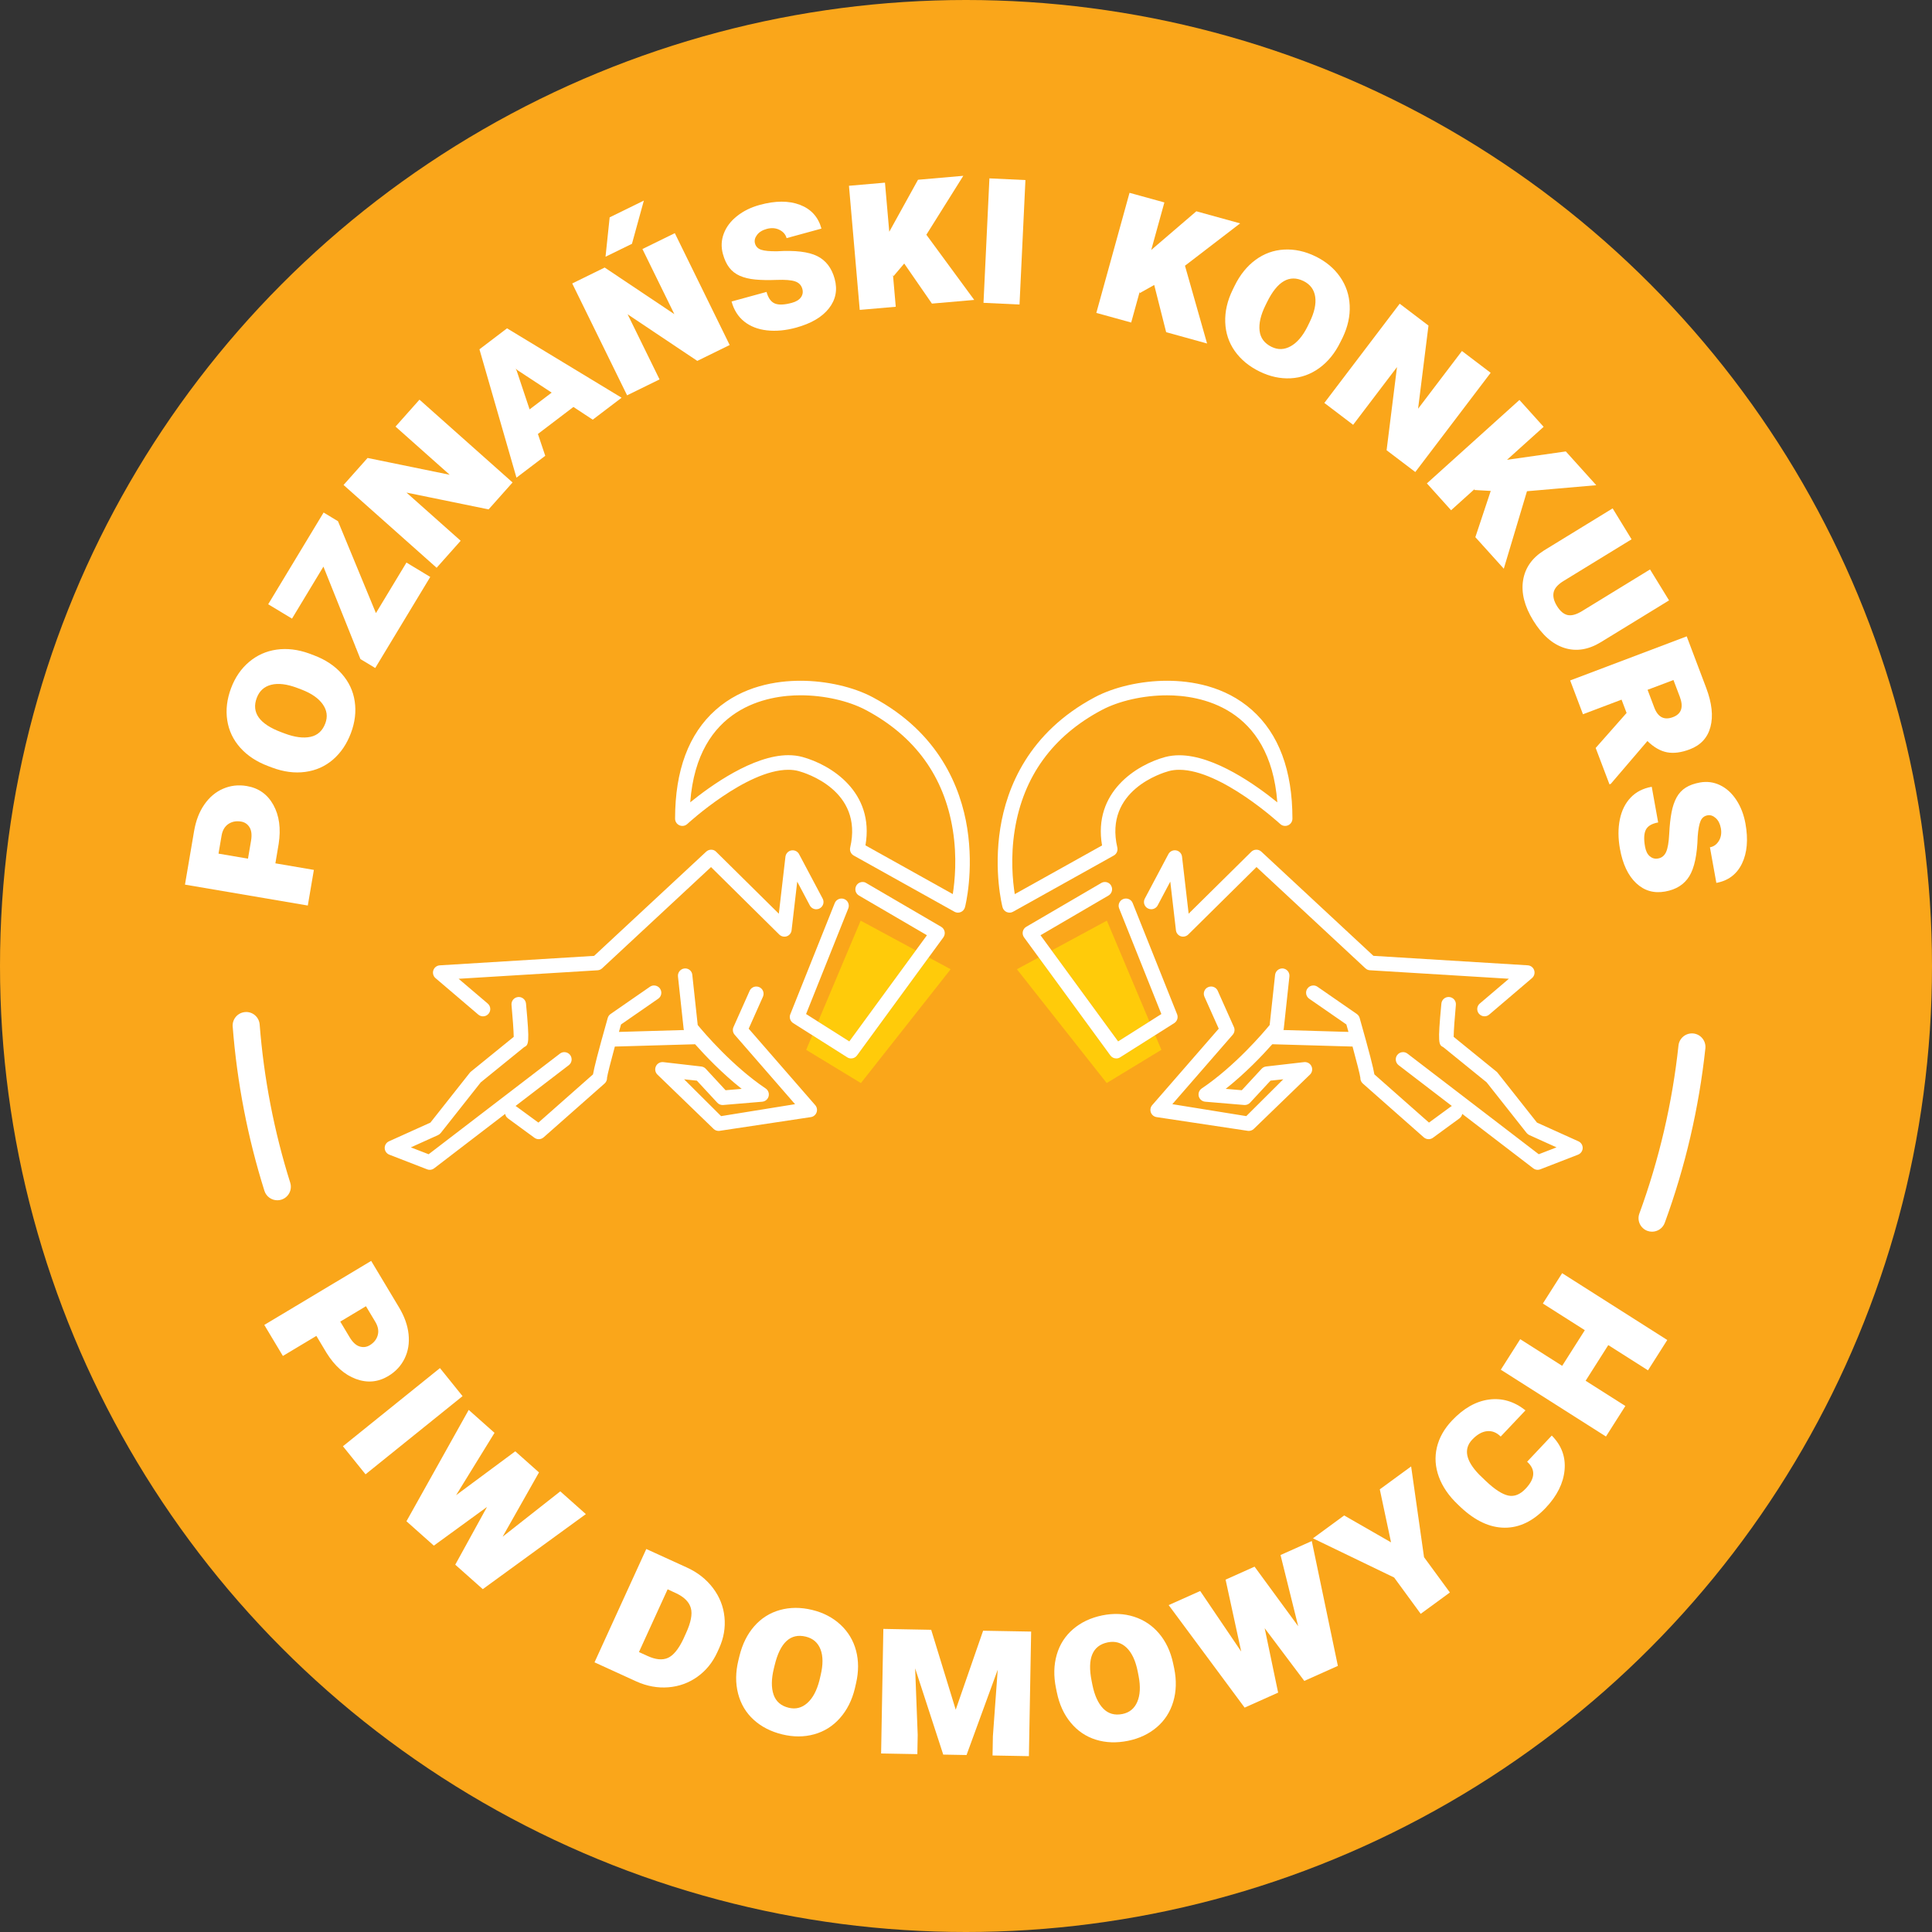
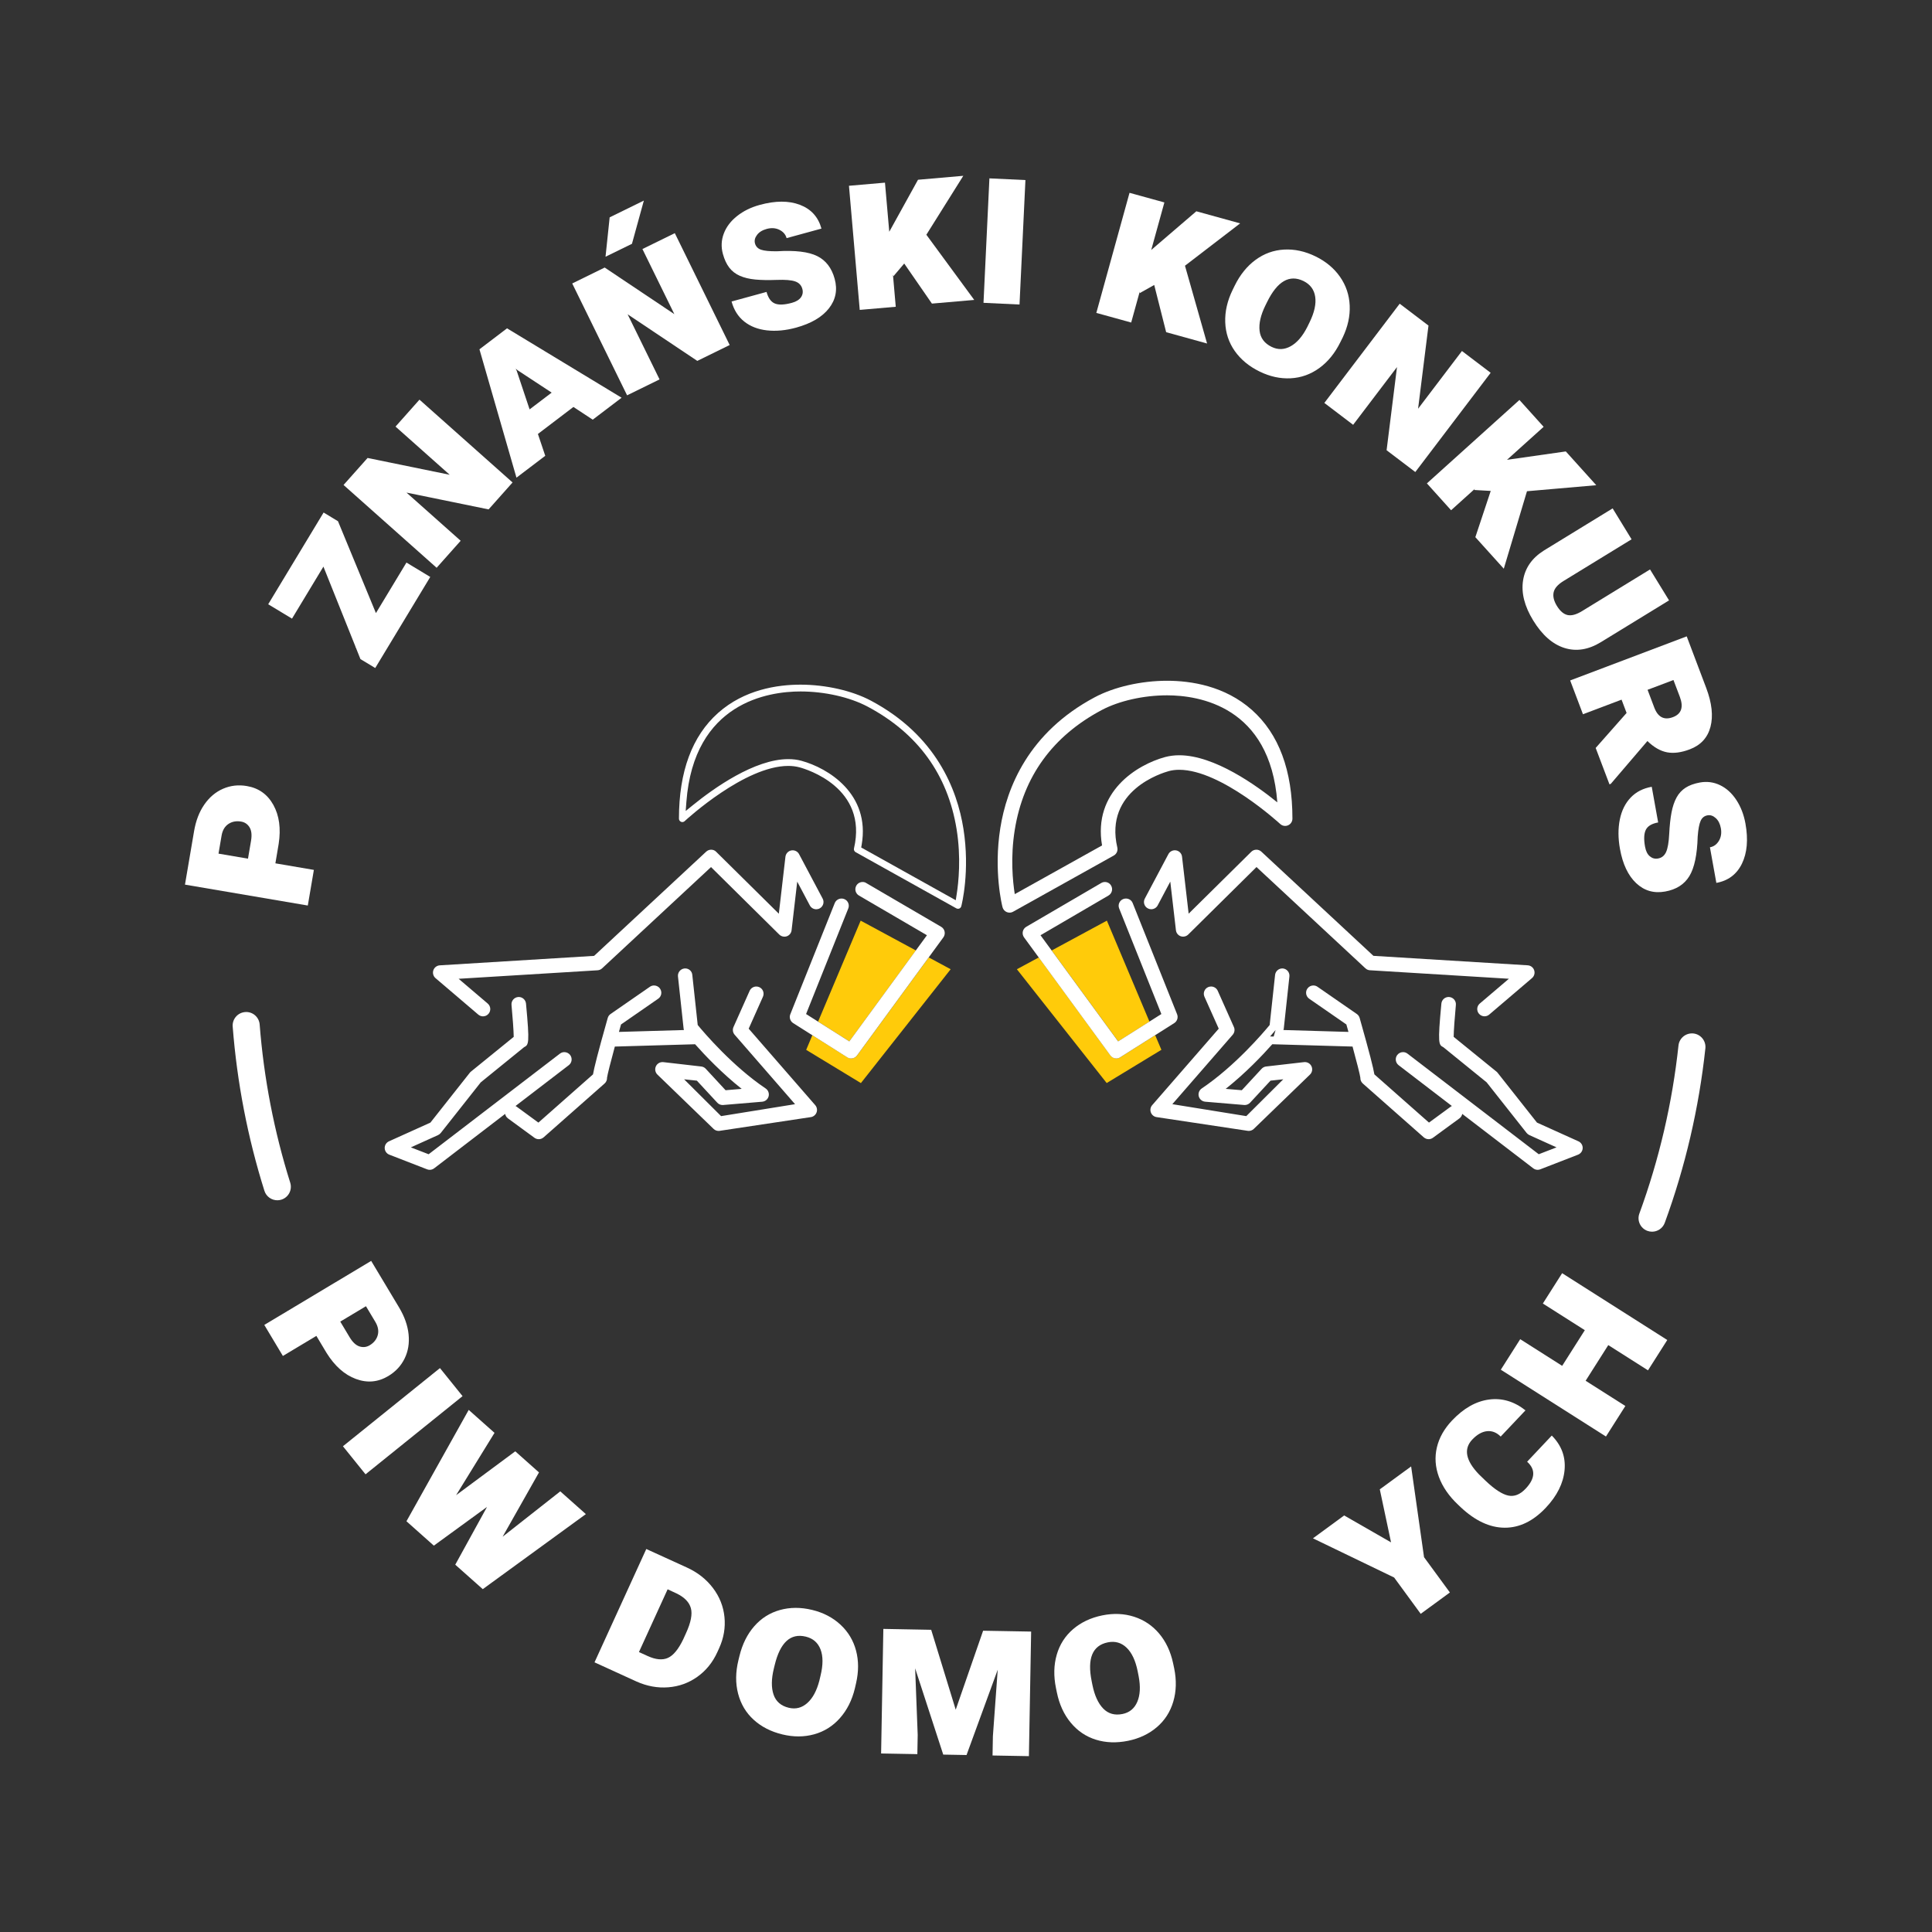
<svg xmlns="http://www.w3.org/2000/svg" version="1.1" id="Layer_1" x="0px" y="0px" viewBox="0 0 500 500" style="enable-background:new 0 0 500 500;" xml:space="preserve">
  <rect x="0" y="0" width="500" height="500" fill="#333333" stroke="none" />
  <style type="text/css"> .st0{fill:#9D1F60;} .st1{fill:#FFFFFF;} .st2{fill:#FFCB0A;} .st3{fill:#FAA61A;} .st4{fill:#82421B;} .st5{fill:#8A8C8E;} </style>
  <g>
    <g>
-       <circle class="st3" cx="250" cy="250" r="250" />
-     </g>
+       </g>
    <g>
      <g>
        <path class="st1" d="M71.27,223.43l9.96,1.7l-1.57,9.22l-31.79-5.41l2.36-13.86c0.46-2.67,1.33-4.96,2.64-6.85 c1.3-1.89,2.92-3.26,4.85-4.1c1.93-0.84,3.99-1.08,6.17-0.7c3.06,0.52,5.34,2.15,6.86,4.89c1.52,2.74,1.98,6.1,1.37,10.07 L71.27,223.43z M64.18,222.22l0.79-4.64c0.25-1.49,0.12-2.65-0.39-3.48c-0.51-0.83-1.24-1.32-2.19-1.48 c-1.25-0.21-2.35,0-3.29,0.63c-0.94,0.64-1.53,1.64-1.76,3.03l-0.79,4.64L64.18,222.22z" />
-         <path class="st1" d="M81.28,169.61c2.95,1.11,5.35,2.7,7.18,4.78c1.83,2.08,2.95,4.45,3.34,7.12c0.4,2.67,0.07,5.4-0.97,8.18 c-1.06,2.83-2.61,5.13-4.65,6.89c-2.04,1.76-4.43,2.82-7.18,3.19c-2.75,0.37-5.61-0.01-8.58-1.12l-1.06-0.4 c-2.95-1.11-5.35-2.69-7.18-4.74c-1.83-2.05-2.96-4.42-3.37-7.1c-0.41-2.69-0.08-5.46,0.99-8.31c1.04-2.78,2.6-5.05,4.66-6.79 c2.07-1.75,4.45-2.81,7.14-3.19c2.69-0.38,5.49-0.04,8.39,1L81.28,169.61z M76.91,178.03c-2.66-1-4.9-1.27-6.72-0.81 c-1.82,0.46-3.06,1.59-3.74,3.39c-1.43,3.8,0.68,6.76,6.33,8.88l0.91,0.34c2.59,0.97,4.81,1.26,6.65,0.87 c1.84-0.39,3.13-1.56,3.85-3.49c0.65-1.73,0.44-3.36-0.64-4.91c-1.08-1.55-2.87-2.81-5.38-3.79L76.91,178.03z" />
        <path class="st1" d="M97.29,158.67l7.9-13.08l6.16,3.72l-14.24,23.57l-3.83-2.31l-1.21-3.03l-0.09-0.06l0.04-0.07l-8.32-20.77 l-8.13,13.46l-6.16-3.72l14.34-23.74l3.72,2.25L97.29,158.67z" />
        <path class="st1" d="M132.65,124.86l-6.2,6.97l-21.25-4.35l14.02,12.47l-6.22,6.99l-24.09-21.43l6.22-6.99l21.25,4.35 l-14.02-12.47l6.2-6.97L132.65,124.86z" />
        <path class="st1" d="M148.4,105.32l-9.19,6.99l1.9,5.65l-7.45,5.66l-9.58-33.22l7.14-5.43l29.65,17.96l-7.47,5.68L148.4,105.32z M137.06,105.95l5.71-4.34l-8.83-5.8l-0.48-0.4l0.25,0.51L137.06,105.95z" />
        <path class="st1" d="M188.84,89.29l-8.38,4.11l-18.03-12.06l8.26,16.85l-8.4,4.12l-14.2-28.95l8.4-4.12l18.03,12.06l-8.26-16.85 l8.38-4.11L188.84,89.29z M157.78,56.25l8.85-4.34l-3.08,11.19l-6.84,3.34L157.78,56.25z" />
        <path class="st1" d="M207.64,74.75c-0.26-0.94-0.87-1.58-1.85-1.92c-0.97-0.34-2.55-0.47-4.74-0.39c-2.19,0.08-4.05,0.05-5.6-0.1 c-1.54-0.15-2.87-0.47-3.98-0.96c-1.11-0.49-2.02-1.19-2.73-2.11c-0.71-0.92-1.26-2.1-1.66-3.56c-0.49-1.8-0.41-3.56,0.24-5.27 c0.65-1.72,1.79-3.23,3.44-4.53c1.64-1.3,3.59-2.26,5.86-2.88c4.06-1.11,7.53-1.12,10.41-0.02s4.74,3.15,5.56,6.15l-9.02,2.47 c-0.26-0.96-0.89-1.68-1.87-2.16c-0.98-0.48-2.08-0.55-3.29-0.22c-1.12,0.31-1.96,0.83-2.5,1.56c-0.55,0.73-0.72,1.46-0.52,2.19 c0.22,0.8,0.75,1.35,1.58,1.63c0.83,0.29,2.21,0.42,4.11,0.4c4.69-0.29,8.15,0.13,10.4,1.24s3.76,3.08,4.53,5.89 c0.78,2.85,0.28,5.4-1.49,7.65c-1.77,2.26-4.6,3.91-8.48,4.98c-2.69,0.74-5.21,0.97-7.55,0.71s-4.31-1.03-5.89-2.29 c-1.58-1.26-2.67-2.99-3.27-5.18l9.05-2.48c0.44,1.59,1.16,2.59,2.16,3c1,0.41,2.47,0.35,4.41-0.18c1.09-0.3,1.86-0.77,2.34-1.43 C207.74,76.3,207.87,75.56,207.64,74.75z" />
        <path class="st1" d="M234.01,68.2l-2.77,3.27l-0.14-0.35l0.72,8.27l-9.32,0.81l-2.79-32.12l9.32-0.81l1.11,12.71l7.44-13.46 l11.72-1.02l-9.56,15.25l12.39,16.87l-10.95,0.95L234.01,68.2z" />
        <path class="st1" d="M263.85,78.81l-9.32-0.44l1.53-32.21l9.32,0.44L263.85,78.81z" />
        <path class="st1" d="M298.71,73.75l-3.74,2.1l-0.01-0.38l-2.21,8l-9.02-2.49l8.59-31.08l9.02,2.49l-3.4,12.3l11.67-10.01 l11.34,3.13l-14.28,10.96l5.72,20.13l-10.59-2.93L298.71,73.75z" />
        <path class="st1" d="M346.88,88.56c-1.39,2.83-3.2,5.06-5.44,6.69c-2.24,1.62-4.71,2.51-7.41,2.65c-2.7,0.14-5.38-0.44-8.05-1.75 c-2.72-1.33-4.85-3.09-6.41-5.29c-1.55-2.2-2.38-4.68-2.48-7.46c-0.1-2.77,0.54-5.58,1.94-8.43l0.5-1.02 c1.39-2.83,3.19-5.07,5.4-6.69c2.21-1.63,4.68-2.52,7.39-2.67c2.71-0.15,5.44,0.44,8.17,1.78c2.67,1.31,4.77,3.07,6.32,5.29 c1.54,2.22,2.37,4.69,2.49,7.41c0.12,2.72-0.48,5.47-1.8,8.25L346.88,88.56z M338.92,83.4c1.25-2.55,1.73-4.76,1.45-6.61 c-0.28-1.85-1.29-3.2-3.01-4.05c-3.65-1.78-6.79,0.03-9.45,5.45l-0.43,0.87c-1.22,2.49-1.72,4.67-1.5,6.54 c0.21,1.87,1.25,3.26,3.11,4.17c1.66,0.81,3.31,0.75,4.95-0.17c1.64-0.92,3.07-2.58,4.29-4.99L338.92,83.4z" />
        <path class="st1" d="M366.28,122.16l-7.43-5.64l2.69-21.52l-11.35,14.94l-7.45-5.66l19.5-25.68l7.45,5.66L367,105.78l11.35-14.94 l7.43,5.64L366.28,122.16z" />
        <path class="st1" d="M385.8,127.05l-4.28-0.24l0.19-0.32l-6.17,5.56l-6.26-6.95l23.95-21.59l6.26,6.95l-9.48,8.54l15.22-2.17 l7.88,8.74l-17.93,1.56l-6,20.05l-7.36-8.16L385.8,127.05z" />
        <path class="st1" d="M431.95,155.38l-17.61,10.79c-3.24,1.99-6.4,2.49-9.47,1.52c-3.07-0.97-5.76-3.34-8.07-7.1 c-2.27-3.7-3.14-7.16-2.63-10.38c0.51-3.23,2.32-5.81,5.41-7.75l17.77-10.89l4.9,8l-17.61,10.79c-1.48,0.91-2.33,1.88-2.56,2.93 c-0.23,1.05,0.05,2.23,0.85,3.53c0.82,1.34,1.74,2.12,2.75,2.35c1.02,0.23,2.26-0.11,3.74-1.01l17.61-10.79L431.95,155.38z" />
        <path class="st1" d="M420.96,184.51l-1.3-3.44l-9.99,3.78l-3.31-8.75l30.16-11.41l5.04,13.33c1.48,3.92,1.85,7.28,1.11,10.09 s-2.53,4.75-5.36,5.82c-2.19,0.83-4.15,1.09-5.86,0.77c-1.72-0.32-3.42-1.29-5.1-2.92l-9.48,11.08l-0.34,0.13l-3.57-9.42 L420.96,184.51z M426.39,178.52l1.73,4.58c0.95,2.52,2.57,3.35,4.85,2.49c2.19-0.83,2.78-2.59,1.76-5.28l-1.64-4.32 L426.39,178.52z" />
        <path class="st1" d="M429.1,222.18c0.96-0.17,1.65-0.73,2.08-1.67c0.43-0.94,0.7-2.5,0.81-4.69c0.11-2.19,0.31-4.04,0.6-5.56 c0.29-1.52,0.73-2.82,1.31-3.88s1.37-1.91,2.34-2.53c0.97-0.62,2.21-1.07,3.7-1.34c1.83-0.33,3.58-0.1,5.23,0.7 c1.65,0.8,3.05,2.08,4.2,3.83c1.15,1.75,1.93,3.78,2.35,6.09c0.75,4.14,0.44,7.6-0.9,10.37c-1.35,2.77-3.56,4.44-6.63,4.99 l-1.66-9.21c0.98-0.18,1.75-0.73,2.32-1.67c0.56-0.94,0.73-2.02,0.51-3.26c-0.21-1.14-0.65-2.02-1.33-2.63 c-0.68-0.61-1.39-0.85-2.14-0.71c-0.82,0.15-1.41,0.62-1.77,1.43s-0.62,2.16-0.76,4.06c-0.13,4.69-0.85,8.11-2.16,10.25 c-1.31,2.14-3.4,3.47-6.27,3.98c-2.91,0.52-5.4-0.2-7.49-2.17c-2.09-1.97-3.49-4.93-4.2-8.89c-0.49-2.74-0.5-5.27-0.03-7.59 c0.47-2.32,1.41-4.2,2.81-5.67s3.21-2.39,5.45-2.79l1.66,9.23c-1.62,0.29-2.69,0.92-3.18,1.88s-0.57,2.43-0.21,4.41 c0.2,1.11,0.6,1.93,1.21,2.45S428.27,222.33,429.1,222.18z" />
      </g>
      <g>
        <path class="st1" d="M81.88,345.73l-8.67,5.19l-4.81-8.03l27.66-16.57l7.23,12.06c1.39,2.33,2.21,4.63,2.45,6.92 c0.24,2.29-0.1,4.38-1.02,6.27s-2.33,3.41-4.23,4.55c-2.66,1.59-5.46,1.84-8.39,0.75c-2.94-1.09-5.47-3.34-7.6-6.76L81.88,345.73 z M88.06,342.03l2.42,4.04c0.78,1.3,1.63,2.09,2.56,2.39c0.93,0.29,1.8,0.19,2.63-0.3c1.09-0.65,1.79-1.53,2.09-2.62 c0.3-1.09,0.09-2.24-0.63-3.45l-2.42-4.04L88.06,342.03z" />
        <path class="st1" d="M94.6,381.55l-5.85-7.26l25.11-20.23l5.85,7.26L94.6,381.55z" />
        <path class="st1" d="M130.08,397.7L145,385.96l6.62,5.89l-26.68,19.42l-7.12-6.33l8.22-14.95l-13.76,10.02l-7.09-6.31 l16.11-28.82l6.68,5.94l-9.94,16.13l15.31-11.35l6.14,5.46L130.08,397.7z" />
        <path class="st1" d="M153.86,430.21l13.4-29.33l10.5,4.79c2.79,1.27,5.03,3.04,6.74,5.29s2.71,4.76,2.99,7.51 c0.28,2.76-0.18,5.46-1.39,8.11l-0.47,1.03c-1.2,2.63-2.92,4.75-5.15,6.34c-2.23,1.59-4.73,2.5-7.51,2.72 c-2.78,0.22-5.52-0.28-8.23-1.49L153.86,430.21z M172.78,411.31l-7.42,16.24l2.24,1.02c2.1,0.96,3.85,1.12,5.26,0.49 c1.4-0.63,2.73-2.24,3.96-4.81l0.73-1.61c1.26-2.75,1.67-4.9,1.25-6.44c-0.42-1.55-1.65-2.82-3.69-3.81L172.78,411.31z" />
        <path class="st1" d="M221.24,436.96c-0.74,3.07-2.04,5.63-3.88,7.7c-1.84,2.07-4.06,3.46-6.67,4.18s-5.35,0.72-8.24,0.02 c-2.94-0.71-5.41-1.98-7.4-3.79s-3.33-4.06-4.03-6.75c-0.7-2.68-0.67-5.57,0.08-8.65l0.27-1.1c0.75-3.07,2.02-5.63,3.83-7.7 c1.81-2.07,4.03-3.47,6.64-4.2c2.62-0.73,5.41-0.74,8.36-0.02c2.89,0.7,5.32,1.97,7.31,3.81c1.98,1.84,3.33,4.07,4.03,6.7 c0.7,2.63,0.7,5.45,0.01,8.45L221.24,436.96z M212.36,433.63c0.67-2.76,0.67-5.02-0.01-6.77c-0.68-1.75-1.95-2.85-3.81-3.3 c-3.95-0.96-6.63,1.5-8.05,7.36l-0.23,0.94c-0.65,2.69-0.67,4.93-0.06,6.71c0.61,1.78,1.92,2.92,3.93,3.4 c1.79,0.43,3.39,0.03,4.8-1.23c1.41-1.25,2.44-3.19,3.12-5.79L212.36,433.63z" />
        <path class="st1" d="M240.99,421.79l6.35,20.68l7.09-20.44l12.43,0.22l-0.58,32.24l-9.41-0.17l0.09-4.98l1.25-17.22l-8.07,22.08 l-6.03-0.11l-7.27-22.33l0.66,17.23l-0.09,4.98l-9.38-0.17l0.58-32.24L240.99,421.79z" />
        <path class="st1" d="M303.88,431.77c0.63,3.09,0.55,5.97-0.24,8.62c-0.79,2.66-2.21,4.86-4.26,6.61 c-2.05,1.75-4.54,2.93-7.45,3.52c-2.97,0.6-5.73,0.51-8.31-0.29c-2.57-0.8-4.74-2.26-6.51-4.4c-1.77-2.13-2.97-4.76-3.6-7.87 l-0.23-1.11c-0.63-3.09-0.56-5.96,0.2-8.6c0.76-2.64,2.17-4.85,4.23-6.62c2.06-1.77,4.58-2.96,7.56-3.57 c2.91-0.59,5.66-0.48,8.23,0.35s4.74,2.28,6.49,4.36s2.95,4.63,3.6,7.64L303.88,431.77z M294.43,432.53 c-0.56-2.79-1.53-4.83-2.88-6.12s-2.97-1.75-4.85-1.37c-3.98,0.81-5.37,4.17-4.17,10.08l0.19,0.95c0.55,2.71,1.48,4.75,2.79,6.1 c1.31,1.35,2.98,1.82,5,1.41c1.81-0.37,3.08-1.42,3.82-3.15c0.74-1.73,0.86-3.92,0.36-6.57L294.43,432.53z" />
-         <path class="st1" d="M335.97,420.86l-4.57-18.42l8.09-3.62l6.75,32.31l-8.69,3.89l-10.25-13.64l3.48,16.67l-8.67,3.88 l-19.66-26.53l8.16-3.65l10.62,15.68l-4.05-18.62l7.5-3.36L335.97,420.86z" />
        <path class="st1" d="M360,399.16l-2.91-13.72l8.11-5.93l3.34,23.49l6.69,9.13l-7.55,5.53l-6.88-9.4l-21.01-10.14l8.08-5.92 L360,399.16z" />
        <path class="st1" d="M401.6,371.52c2.51,2.53,3.62,5.5,3.31,8.91s-1.93,6.68-4.87,9.79c-3.26,3.45-6.81,5.17-10.65,5.15 s-7.64-1.8-11.4-5.34l-0.66-0.63c-2.36-2.23-4.01-4.63-4.95-7.19c-0.94-2.56-1.11-5.1-0.52-7.61c0.59-2.51,1.9-4.83,3.91-6.96 c3-3.18,6.2-4.99,9.58-5.44s6.53,0.49,9.44,2.8l-6.41,6.78c-1.07-1.07-2.26-1.53-3.56-1.39c-1.3,0.14-2.57,0.87-3.81,2.18 c-2.28,2.41-1.7,5.42,1.76,9.01l1.77,1.71c2.3,2.18,4.24,3.43,5.8,3.76c1.56,0.33,3.06-0.26,4.49-1.78 c2.5-2.64,2.62-4.97,0.39-6.98L401.6,371.52z" />
        <path class="st1" d="M431.49,346.79l-4.99,7.85l-10.28-6.53l-5.86,9.23l10.28,6.53l-5.02,7.9l-27.21-17.29l5.02-7.9l10.86,6.9 l5.86-9.23l-10.86-6.9l4.99-7.85L431.49,346.79z" />
      </g>
      <g>
        <path class="st1" d="M427.55,318.76c-0.4,0-0.81-0.07-1.2-0.21c-1.82-0.67-2.75-2.67-2.08-4.49c5.12-14,8.53-28.63,10.12-43.49 c0.21-1.92,1.92-3.3,3.85-3.11c1.92,0.21,3.31,1.93,3.11,3.85c-1.66,15.43-5.19,30.62-10.51,45.15 C430.32,317.88,428.98,318.76,427.55,318.76z" />
      </g>
      <g>
        <path class="st1" d="M71.77,310.63c-1.49,0-2.87-0.96-3.34-2.45c-4.33-13.76-7.09-28.05-8.21-42.5 c-0.15-1.93,1.29-3.61,3.22-3.76c1.93-0.16,3.61,1.29,3.76,3.22c1.08,13.91,3.74,27.69,7.91,40.94c0.58,1.84-0.44,3.81-2.29,4.39 C72.47,310.58,72.12,310.63,71.77,310.63z" />
      </g>
      <g>
        <g>
          <path class="st2" d="M298.96,267.91l-9.05,5.72c-0.31,0.2-0.66,0.29-1,0.29c-0.58,0-1.15-0.27-1.52-0.77l-18.55-25.37 l-5.67,3.06l23.24,29.45l14.16-8.6L298.96,267.91z" />
        </g>
        <g>
          <polygon class="st2" points="297.48,264.4 286.46,238.26 272.18,245.98 289.39,269.51 " />
        </g>
        <g>
          <g>
            <path class="st1" d="M384.2,262.03c-0.26,0-0.5-0.11-0.67-0.31c-0.32-0.37-0.27-0.93,0.1-1.25l9.41-8.02l-38.43-2.35 c-0.2-0.01-0.4-0.1-0.55-0.24L325.17,223l-18.35,18.14c-0.17,0.16-0.39,0.25-0.62,0.25c-0.1,0-0.2-0.02-0.3-0.05 c-0.31-0.11-0.54-0.39-0.58-0.73l-1.83-15.77l-4.77,8.99c-0.15,0.29-0.45,0.47-0.78,0.47c-0.14,0-0.28-0.03-0.41-0.1 c-0.21-0.11-0.36-0.3-0.43-0.52c-0.07-0.23-0.05-0.46,0.06-0.67l6.1-11.5c0.15-0.29,0.45-0.47,0.78-0.47 c0.05,0,0.11,0,0.16,0.02c0.38,0.07,0.66,0.38,0.71,0.77l1.95,16.79l17.67-17.46c0.17-0.16,0.39-0.25,0.62-0.25 c0.22,0,0.44,0.08,0.6,0.23l29.28,27.23l40.3,2.47c0.35,0.02,0.67,0.26,0.78,0.6c0.12,0.35,0.01,0.72-0.26,0.96l-11.07,9.44 C384.61,261.95,384.41,262.03,384.2,262.03z" />
          </g>
          <g>
            <path class="st1" d="M325.15,219.9c-0.48,0-0.96,0.18-1.32,0.54l-16.21,16.02l-1.71-14.75c-0.09-0.82-0.71-1.48-1.52-1.63 c-0.12-0.02-0.23-0.03-0.34-0.03c-0.69,0-1.34,0.38-1.67,1l-6.1,11.5c-0.49,0.92-0.14,2.06,0.78,2.54 c0.28,0.15,0.58,0.22,0.88,0.22c0.67,0,1.33-0.36,1.67-1l3.26-6.15l1.46,12.58c0.08,0.72,0.56,1.32,1.24,1.56 c0.2,0.07,0.41,0.1,0.62,0.1c0.49,0,0.97-0.19,1.32-0.54l17.67-17.47l28.19,26.21c0.32,0.3,0.73,0.48,1.17,0.5l35.96,2.2 l-7.53,6.41c-0.79,0.67-0.89,1.86-0.21,2.65c0.37,0.43,0.9,0.66,1.43,0.66c0.43,0,0.87-0.15,1.22-0.45l11.07-9.44 c0.58-0.5,0.81-1.3,0.56-2.03c-0.24-0.73-0.9-1.23-1.66-1.28l-39.94-2.45l-29.02-26.98 C326.07,220.07,325.61,219.9,325.15,219.9L325.15,219.9z" />
          </g>
        </g>
        <g>
          <g>
-             <path class="st1" d="M397.96,301.74c-0.2,0-0.38-0.06-0.53-0.18l-19.65-15.06l-0.31,1.58c-0.04,0.22-0.16,0.42-0.34,0.54 l-6.87,5.03c-0.15,0.11-0.33,0.17-0.52,0.17c-0.22,0-0.42-0.08-0.58-0.22l-15.79-13.94c-0.2-0.18-0.31-0.43-0.29-0.7l0-0.09 l-0.01-0.09c-0.14-1.08-1.34-5.6-2.05-8.19l-0.19-0.72l-21.98-0.64l-0.31,0.35c-2.69,3.03-6.94,7.47-11.94,11.43l-1.98,1.57 l7.17,0.6l5.47-5.9c0.14-0.16,0.33-0.25,0.54-0.28l9.81-1.13c0.04,0,0.08-0.01,0.11-0.01c0.34,0,0.66,0.2,0.8,0.51 c0.16,0.35,0.08,0.76-0.21,1.02l-14.56,14.07c-0.14,0.13-0.35,0.21-0.57,0.21l-23.62-3.55c-0.38-0.04-0.65-0.25-0.77-0.55 c-0.12-0.31-0.06-0.66,0.15-0.91l17.63-20.28l-3.95-8.85c-0.1-0.21-0.1-0.45-0.02-0.67c0.08-0.22,0.25-0.39,0.46-0.49 c0.12-0.05,0.24-0.08,0.36-0.08c0.35,0,0.66,0.21,0.81,0.52l4.18,9.37c0.14,0.31,0.08,0.68-0.14,0.94l-16.81,19.32l21.42,3.45 l11.94-11.89l-6.5,0.7l-5.54,5.98c-0.17,0.18-0.4,0.28-0.65,0.28l-10.15-0.85c-0.37-0.03-0.68-0.3-0.78-0.66 s0.05-0.74,0.36-0.95c8.78-5.9,16.36-14.88,17.79-16.62l0.19-0.23l1.43-13.25c0.05-0.45,0.42-0.79,0.87-0.79l0.1,0.01 c0.48,0.05,0.83,0.49,0.78,0.97l-1.46,13.5c-0.01,0.05-0.02,0.11-0.04,0.17l-0.37,1.25l19.48,0.57l-1-3.59l-9.91-6.87 c-0.2-0.13-0.33-0.33-0.37-0.57c-0.04-0.23,0.01-0.46,0.14-0.66c0.17-0.24,0.44-0.38,0.72-0.38c0.18,0,0.35,0.05,0.5,0.16 l10.17,7.04c0.17,0.12,0.29,0.29,0.35,0.49c2.29,8.11,3.46,12.58,3.78,14.49l0.06,0.35l15,13.25l6.29-4.6 c0.05-0.04,0.09-0.06,0.14-0.08l1.43-0.71l-15.05-11.54c-0.39-0.3-0.46-0.85-0.17-1.23c0.17-0.22,0.42-0.34,0.7-0.34 c0.14,0,0.34,0.03,0.54,0.18l34.43,26.39l7.35-2.85l-9.22-4.16c-0.12-0.06-0.24-0.15-0.33-0.26l-10.42-13.19l-11.36-9.22 l-0.09-0.05c-0.6-0.31-0.9-0.47,0.03-10.31c0.04-0.45,0.43-0.8,0.87-0.8c0.32,0.03,0.53,0.14,0.68,0.32 c0.15,0.18,0.22,0.41,0.2,0.64c-0.27,2.89-0.56,6.72-0.58,8.34l0,0.48l11.44,9.29c0.05,0.04,0.1,0.09,0.13,0.13l10.35,13.11 l10.94,4.94c0.33,0.15,0.53,0.47,0.52,0.83c-0.01,0.35-0.23,0.67-0.57,0.8l-9.77,3.79 C398.18,301.72,398.07,301.74,397.96,301.74z" />
-           </g>
+             </g>
          <g>
            <path class="st1" d="M330.12,266.57l-0.5,1.69l-0.27-0.01l-0.65-0.02C329.36,267.48,329.84,266.9,330.12,266.57 M337.39,276.91 l-0.89,0.86l0.86-0.86L337.39,276.91 M331.86,250.63c-0.95,0-1.76,0.72-1.87,1.68l-1.4,12.96c-1.63,1.98-9,10.65-17.58,16.42 c-0.66,0.45-0.97,1.26-0.77,2.03c0.2,0.77,0.87,1.33,1.66,1.4l10.08,0.85c0.05,0,0.1,0.01,0.15,0.01c0.53,0,1.03-0.22,1.39-0.6 l5.29-5.71l3.3-0.35l-9.57,9.53l-19.14-3.09l15.63-17.97c0.48-0.56,0.6-1.34,0.3-2l-4.18-9.37c-0.31-0.7-1-1.11-1.72-1.11 c-0.26,0-0.52,0.05-0.77,0.16c-0.95,0.42-1.37,1.54-0.95,2.48l3.7,8.27l-17.22,19.79c-0.46,0.53-0.59,1.27-0.33,1.93 c0.25,0.65,0.86,1.11,1.55,1.18l23.58,3.55c0.06,0.01,0.12,0.01,0.19,0.01c0.46,0,0.92-0.17,1.27-0.49l14.53-14.05 c0.61-0.55,0.78-1.43,0.44-2.17c-0.31-0.68-0.98-1.1-1.71-1.1c-0.07,0-0.15,0-0.23,0.01l-9.81,1.13 c-0.45,0.05-0.85,0.26-1.16,0.59l-5.13,5.55l-4.17-0.35c5.14-4.08,9.47-8.63,12.06-11.55l20.77,0.6 c1.07,3.93,1.91,7.24,2.02,8.06c-0.03,0.56,0.2,1.11,0.63,1.5l15.79,13.94c0.36,0.31,0.8,0.47,1.25,0.47 c0.39,0,0.78-0.12,1.11-0.36l6.86-5.02c0.4-0.29,0.64-0.71,0.73-1.16l18.37,14.08c0.33,0.26,0.74,0.39,1.15,0.39 c0.23,0,0.46-0.04,0.68-0.13l9.77-3.79c0.7-0.28,1.18-0.95,1.2-1.7c0.02-0.76-0.42-1.45-1.11-1.76l-10.72-4.84l-10.2-12.91 c-0.08-0.11-0.18-0.21-0.29-0.29l-11.07-8.99c0.01-1.49,0.28-5.15,0.57-8.26c0.1-1.04-0.66-1.95-1.7-2.05 c-0.06-0.01-0.12-0.01-0.18-0.01c-0.95,0-1.78,0.73-1.87,1.71c-0.99,10.46-0.7,10.67,0.51,11.29l11.2,9.09l10.35,13.1 c0.19,0.23,0.43,0.42,0.7,0.55l7.04,3.18l-4.6,1.78l-33.98-26.04c-0.34-0.26-0.74-0.39-1.14-0.39c-0.56,0-1.12,0.25-1.5,0.74 c-0.63,0.82-0.47,2.01,0.35,2.64l13.78,10.56c-0.1,0.05-0.19,0.1-0.28,0.17l-5.64,4.13l-14.13-12.48 c-0.28-1.68-1.22-5.44-3.81-14.59c-0.12-0.42-0.38-0.79-0.74-1.04l-10.17-7.04c-0.33-0.23-0.7-0.34-1.07-0.34 c-0.6,0-1.18,0.28-1.55,0.81c-0.59,0.85-0.38,2.02,0.47,2.62l9.62,6.66c0.18,0.64,0.36,1.29,0.54,1.93l-16.82-0.49 c0.03-0.11,0.06-0.23,0.08-0.35l1.46-13.51c0.11-1.03-0.64-1.96-1.67-2.07C332,250.64,331.93,250.63,331.86,250.63 L331.86,250.63z" />
          </g>
        </g>
        <g>
          <g>
            <path class="st1" d="M288.91,272.93c-0.28,0-0.55-0.14-0.72-0.36L265.84,242c-0.15-0.2-0.2-0.46-0.15-0.7 c0.05-0.24,0.2-0.45,0.42-0.57l19.4-11.34c0.14-0.08,0.29-0.12,0.44-0.12c0.31,0,0.61,0.17,0.76,0.44 c0.24,0.42,0.1,0.96-0.32,1.21l-18.56,10.84l21.29,29.12l12.69-8.03l-11.22-28.09c-0.09-0.22-0.08-0.46,0.01-0.67 s0.26-0.38,0.48-0.47c0.11-0.04,0.21-0.06,0.33-0.06c0.36,0,0.68,0.22,0.82,0.56l11.49,28.77c0.16,0.39,0.01,0.85-0.35,1.07 l-14,8.86C289.23,272.88,289.08,272.93,288.91,272.93z" />
          </g>
          <g>
            <path class="st1" d="M285.95,228.26c-0.32,0-0.65,0.08-0.95,0.26l-19.4,11.33c-0.46,0.27-0.79,0.72-0.9,1.24 c-0.11,0.52,0.01,1.07,0.32,1.5l22.35,30.57c0.37,0.5,0.94,0.77,1.52,0.77c0.35,0,0.69-0.09,1-0.29l14-8.86 c0.76-0.48,1.08-1.45,0.74-2.29l-11.49-28.77c-0.29-0.74-1-1.18-1.75-1.18c-0.23,0-0.47,0.04-0.7,0.13 c-0.97,0.38-1.44,1.48-1.05,2.44l10.92,27.32l-11.19,7.08l-20.09-27.47l17.6-10.28c0.89-0.52,1.2-1.68,0.67-2.57 C287.22,228.6,286.6,228.26,285.95,228.26L285.95,228.26z" />
          </g>
        </g>
        <g>
          <g>
            <path class="st1" d="M261.27,235.19c-0.12,0-0.24-0.02-0.35-0.07c-0.25-0.11-0.44-0.33-0.51-0.59 c-0.09-0.37-2.3-9.05-0.55-20.07c1.62-10.16,7.08-24.16,23.94-33.13c4.88-2.6,11.7-4.14,18.23-4.14 c5.97,0,14.52,1.27,21.32,7.32c6.72,5.98,10.13,15.19,10.13,27.36c0,0.35-0.21,0.67-0.53,0.81c-0.11,0.05-0.23,0.07-0.35,0.07 c-0.22,0-0.44-0.08-0.6-0.23c-0.63-0.59-15.61-14.3-26.82-14.3c-1.04,0-2.03,0.12-2.93,0.37c-1.82,0.49-17.73,5.29-14.07,20.98 c0.09,0.38-0.09,0.78-0.43,0.97l-26.06,14.54C261.57,235.15,261.42,235.19,261.27,235.19z M302.04,178.94 c-6.26,0-12.77,1.47-17.41,3.94c-12.98,6.91-20.71,17.58-23,31.72c-1.18,7.32-0.51,13.77,0,16.96l0.22,1.41l24.47-13.65 l-0.12-0.7c-2.28-13.2,8.73-19.88,15.6-21.74c1.05-0.28,2.19-0.43,3.39-0.43c8.71,0,19.25,7.5,24.75,11.96l1.8,1.46l-0.17-2.31 C329.63,181.73,310.27,178.94,302.04,178.94z" />
          </g>
          <g>
            <path class="st1" d="M302.04,176.18c-6.69,0-13.68,1.59-18.7,4.26c-17.22,9.16-22.8,23.47-24.46,33.86 c-1.78,11.18,0.47,20.11,0.57,20.48c0.15,0.57,0.55,1.03,1.08,1.26c0.24,0.1,0.49,0.15,0.74,0.15c0.32,0,0.63-0.08,0.92-0.24 l26.06-14.54c0.73-0.41,1.1-1.25,0.91-2.07c-3.44-14.78,11.63-19.32,13.36-19.79c0.82-0.22,1.71-0.33,2.66-0.33 c10.88,0,25.98,13.89,26.14,14.03c0.35,0.33,0.81,0.5,1.28,0.5c0.25,0,0.51-0.05,0.75-0.16c0.69-0.3,1.13-0.98,1.13-1.73 c0-12.48-3.52-21.93-10.47-28.11C316.99,177.5,308.19,176.18,302.04,176.18L302.04,176.18z M262.62,231.4 c-0.52-3.28-1.15-9.53,0-16.64c2.23-13.81,9.8-24.24,22.48-30.99c4.5-2.39,10.84-3.82,16.94-3.82c8.19,0,26.66,2.8,28.53,27.7 c-5.38-4.37-16.28-12.19-25.38-12.19c-1.29,0-2.51,0.16-3.65,0.46c-7.33,1.99-18.72,9.02-16.33,22.88L262.62,231.4 L262.62,231.4z" />
          </g>
        </g>
        <g>
          <path class="st2" d="M210.24,267.91l9.05,5.72c0.31,0.2,0.66,0.29,1,0.29c0.58,0,1.15-0.27,1.52-0.77l18.55-25.37l5.67,3.06 L222.8,280.3l-14.16-8.6L210.24,267.91z" />
        </g>
        <g>
          <polygon class="st2" points="211.72,264.4 222.74,238.26 237.03,245.98 219.81,269.51 " />
        </g>
        <g>
          <g>
            <path class="st1" d="M125,262.03c-0.21,0-0.41-0.08-0.58-0.21l-11.07-9.43c-0.27-0.23-0.38-0.61-0.26-0.95 c0.11-0.34,0.42-0.58,0.78-0.6l40.3-2.47l29.28-27.23c0.16-0.15,0.38-0.23,0.6-0.23c0.23,0,0.46,0.09,0.62,0.25l17.67,17.46 l1.95-16.79c0.04-0.39,0.33-0.69,0.71-0.77c0.05-0.01,0.1-0.01,0.16-0.01c0.33,0,0.63,0.18,0.78,0.47l6.09,11.5 c0.11,0.21,0.13,0.45,0.06,0.67c-0.07,0.22-0.22,0.41-0.43,0.52c-0.13,0.07-0.27,0.1-0.41,0.1c-0.33,0-0.63-0.18-0.78-0.47 l-4.77-8.99l-1.83,15.77c-0.04,0.34-0.26,0.62-0.58,0.73c-0.09,0.03-0.19,0.05-0.29,0.05c-0.23,0-0.45-0.09-0.62-0.25 L184.03,223l-28.89,26.87c-0.15,0.14-0.34,0.22-0.54,0.24l-38.43,2.35l9.41,8.02c0.37,0.31,0.41,0.87,0.1,1.24 C125.51,261.91,125.26,262.03,125,262.03z" />
          </g>
          <g>
            <path class="st1" d="M184.05,219.9c-0.46,0-0.92,0.17-1.28,0.5l-29.02,26.98l-39.94,2.45c-0.76,0.05-1.42,0.56-1.66,1.28 c-0.24,0.73-0.02,1.53,0.56,2.03l11.07,9.44c0.36,0.3,0.79,0.45,1.22,0.45c0.53,0,1.06-0.22,1.43-0.66 c0.68-0.79,0.58-1.98-0.21-2.65l-7.53-6.41l35.96-2.2c0.44-0.03,0.85-0.2,1.17-0.5l28.19-26.21l17.67,17.47 c0.36,0.35,0.84,0.54,1.32,0.54c0.21,0,0.42-0.03,0.62-0.1c0.68-0.24,1.16-0.84,1.24-1.56l1.46-12.58l3.26,6.15 c0.34,0.64,0.99,1,1.66,1c0.3,0,0.6-0.07,0.88-0.22c0.92-0.49,1.27-1.63,0.78-2.54l-6.1-11.5c-0.33-0.63-0.98-1-1.67-1 c-0.11,0-0.23,0.01-0.34,0.03c-0.81,0.15-1.42,0.82-1.52,1.63l-1.71,14.75l-16.21-16.02 C185.01,220.08,184.53,219.9,184.05,219.9L184.05,219.9z" />
          </g>
        </g>
        <g>
          <g>
            <path class="st1" d="M111.24,301.74c-0.11,0-0.22-0.02-0.32-0.06l-9.77-3.79c-0.33-0.13-0.55-0.44-0.56-0.8 c-0.01-0.35,0.2-0.68,0.52-0.83l10.94-4.94l10.35-13.1c0.04-0.05,0.08-0.09,0.14-0.14l11.44-9.29l0-0.48 c-0.02-1.62-0.31-5.46-0.58-8.34c-0.02-0.24,0.05-0.46,0.2-0.65c0.15-0.18,0.36-0.29,0.6-0.32c0,0,0.01,0,0.01,0 c0.53,0,0.91,0.35,0.95,0.79c0.93,9.85,0.63,10,0.03,10.32l-0.09,0.05l-11.36,9.22l-10.42,13.19c-0.09,0.11-0.2,0.2-0.34,0.26 l-9.21,4.16l7.35,2.85l34.42-26.39c0.2-0.15,0.4-0.18,0.54-0.18c0.28,0,0.54,0.13,0.71,0.35c0.29,0.38,0.22,0.93-0.17,1.23 l-15.05,11.54l1.43,0.71c0.04,0.02,0.09,0.04,0.13,0.08l6.29,4.61l15-13.25l0.06-0.35c0.32-1.91,1.49-6.38,3.78-14.49 c0.06-0.2,0.18-0.37,0.35-0.48l10.17-7.04c0.15-0.1,0.32-0.16,0.5-0.16c0.29,0,0.56,0.14,0.72,0.38 c0.14,0.2,0.19,0.43,0.14,0.66c-0.04,0.23-0.17,0.43-0.37,0.57l-9.91,6.87l-1,3.59l19.47-0.57l-0.36-1.24 c-0.02-0.06-0.03-0.12-0.04-0.18l-1.46-13.5c-0.05-0.48,0.3-0.92,0.78-0.97l0.1-0.01c0.45,0,0.82,0.34,0.87,0.79l1.43,13.25 l0.19,0.23c1.43,1.74,9.01,10.71,17.79,16.62c0.31,0.21,0.46,0.59,0.36,0.95c-0.09,0.36-0.41,0.62-0.78,0.66 c0,0-10.09,0.85-10.09,0.85c-0.31,0-0.54-0.1-0.71-0.28l-5.54-5.98l-6.5-0.7l11.94,11.89l21.42-3.45l-16.81-19.32 c-0.22-0.26-0.28-0.63-0.14-0.94l4.18-9.37c0.14-0.32,0.46-0.52,0.81-0.52c0.12,0,0.25,0.03,0.36,0.08 c0.21,0.1,0.38,0.27,0.46,0.49c0.08,0.22,0.08,0.46-0.02,0.67l-3.95,8.85l17.63,20.28c0.22,0.25,0.28,0.59,0.16,0.9 c-0.12,0.31-0.4,0.52-0.73,0.56l-23.62,3.55c-0.26,0-0.47-0.08-0.64-0.23l-14.51-14.02c-0.31-0.28-0.39-0.69-0.23-1.04 c0.14-0.31,0.46-0.52,0.8-0.52c0.04,0,0.07,0,0.11,0.01l9.82,1.13c0.2,0.02,0.4,0.12,0.54,0.28l5.47,5.9l7.17-0.6l-1.98-1.57 c-5-3.96-9.25-8.4-11.94-11.43l-0.31-0.35l-21.98,0.64l-0.19,0.72c-0.7,2.59-1.91,7.11-2.05,8.19l-0.01,0.09l0,0.09 c0.01,0.27-0.1,0.52-0.3,0.71l-15.78,13.93c-0.16,0.15-0.37,0.22-0.58,0.22c-0.19,0-0.37-0.06-0.52-0.17l-6.86-5.02 c-0.18-0.13-0.29-0.32-0.34-0.54l-0.31-1.58l-19.65,15.06C111.62,301.68,111.43,301.74,111.24,301.74z" />
          </g>
          <g>
            <path class="st1" d="M179.09,266.57c0.28,0.34,0.76,0.91,1.41,1.66l-0.65,0.02l-0.26,0.01L179.09,266.57 M171.81,276.91l0.03,0 l0.86,0.86L171.81,276.91 M177.34,250.63c-0.07,0-0.14,0-0.21,0.01c-1.03,0.11-1.78,1.04-1.67,2.07l1.46,13.51 c0.01,0.12,0.04,0.23,0.08,0.35l-16.82,0.49c0.18-0.65,0.36-1.29,0.54-1.93l9.62-6.66c0.86-0.59,1.07-1.76,0.47-2.62 c-0.36-0.53-0.95-0.81-1.55-0.81c-0.37,0-0.74,0.11-1.07,0.34l-10.17,7.04c-0.36,0.25-0.62,0.61-0.74,1.04 c-2.59,9.15-3.52,12.91-3.81,14.59l-14.13,12.48l-5.64-4.13c-0.09-0.07-0.18-0.12-0.28-0.17l13.78-10.56 c0.83-0.63,0.98-1.81,0.35-2.64c-0.37-0.48-0.93-0.74-1.5-0.74c-0.4,0-0.8,0.13-1.14,0.39l-33.98,26.04l-4.6-1.78l7.04-3.18 c0.27-0.13,0.51-0.31,0.7-0.55l10.35-13.1l11.2-9.09c1.21-0.63,1.49-0.84,0.51-11.29c-0.09-0.97-0.92-1.71-1.87-1.71 c-0.06,0-0.12,0-0.18,0.01c-1.04,0.1-1.8,1.01-1.7,2.05c0.29,3.11,0.56,6.77,0.57,8.26l-11.07,8.99 c-0.11,0.09-0.21,0.18-0.29,0.29l-10.2,12.91l-10.72,4.84c-0.69,0.31-1.13,1.01-1.11,1.76c0.02,0.76,0.5,1.43,1.2,1.7 l9.77,3.79c0.22,0.09,0.45,0.13,0.68,0.13c0.41,0,0.81-0.13,1.15-0.39l18.37-14.08c0.09,0.45,0.33,0.87,0.73,1.16l6.86,5.02 c0.33,0.24,0.72,0.36,1.11,0.36c0.45,0,0.89-0.16,1.25-0.47l15.79-13.94c0.43-0.38,0.66-0.94,0.63-1.5 c0.11-0.82,0.95-4.13,2.02-8.06l20.77-0.6c2.6,2.92,6.92,7.47,12.06,11.55l-4.17,0.35l-5.13-5.55 c-0.3-0.33-0.71-0.54-1.16-0.59l-9.81-1.13c-0.08-0.01-0.15-0.01-0.23-0.01c-0.73,0-1.4,0.42-1.71,1.1 c-0.34,0.74-0.16,1.62,0.44,2.17l14.53,14.05c0.35,0.32,0.8,0.49,1.27,0.49c0.07,0,0.13,0,0.19-0.01l23.58-3.55 c0.7-0.07,1.3-0.53,1.56-1.18c0.26-0.65,0.13-1.4-0.33-1.93l-17.22-19.79l3.69-8.27c0.42-0.95,0-2.06-0.95-2.48 c-0.25-0.11-0.51-0.16-0.77-0.16c-0.72,0-1.41,0.42-1.72,1.11l-4.18,9.37c-0.3,0.67-0.18,1.45,0.3,2l15.63,17.97l-19.14,3.09 l-9.57-9.53l3.3,0.35l5.29,5.71c0.36,0.39,0.86,0.6,1.39,0.6c0.05,0,0.1,0,0.15-0.01l10.08-0.85c0.8-0.07,1.46-0.63,1.66-1.4 c0.2-0.77-0.11-1.59-0.77-2.03c-8.58-5.77-15.95-14.44-17.58-16.42l-1.4-12.96C179.1,251.35,178.29,250.63,177.34,250.63 L177.34,250.63z" />
          </g>
        </g>
        <g>
          <g>
            <path class="st1" d="M220.29,272.93c-0.17,0-0.32-0.04-0.46-0.13l-14.01-8.86c-0.36-0.23-0.5-0.68-0.34-1.07l11.5-28.77 c0.13-0.34,0.46-0.56,0.82-0.56c0.11,0,0.22,0.02,0.32,0.06c0.22,0.09,0.39,0.25,0.49,0.47s0.1,0.46,0.01,0.67l-11.22,28.09 l12.69,8.03l21.29-29.12L222.8,230.9c-0.42-0.24-0.56-0.79-0.31-1.21c0.16-0.27,0.45-0.43,0.76-0.43 c0.16,0,0.31,0.04,0.45,0.12l19.39,11.33c0.22,0.13,0.37,0.34,0.42,0.58c0.05,0.24-0.01,0.5-0.15,0.7l-22.35,30.57 C220.84,272.79,220.57,272.93,220.29,272.93z" />
          </g>
          <g>
            <path class="st1" d="M223.25,228.26c-0.65,0-1.28,0.33-1.63,0.93c-0.52,0.9-0.22,2.05,0.67,2.57l17.6,10.28l-20.09,27.47 l-11.19-7.08l10.92-27.32c0.39-0.96-0.08-2.06-1.05-2.44c-0.23-0.09-0.46-0.13-0.7-0.13c-0.75,0-1.45,0.45-1.75,1.18 l-11.5,28.77c-0.34,0.84-0.02,1.8,0.74,2.29l14,8.86c0.31,0.2,0.66,0.29,1,0.29c0.58,0,1.15-0.27,1.52-0.77l22.35-30.57 c0.31-0.43,0.43-0.97,0.32-1.5c-0.11-0.52-0.43-0.97-0.9-1.24l-19.4-11.33C223.9,228.34,223.58,228.26,223.25,228.26 L223.25,228.26z" />
          </g>
        </g>
        <g>
          <g>
            <path class="st1" d="M247.93,235.19c-0.15,0-0.3-0.04-0.43-0.11l-26.06-14.54c-0.34-0.19-0.52-0.59-0.43-0.97 c3.65-15.69-12.25-20.49-14.08-20.98c-0.9-0.24-1.88-0.37-2.93-0.37c-11.21,0-26.18,13.71-26.81,14.29 c-0.16,0.15-0.38,0.24-0.6,0.24c-0.12,0-0.24-0.02-0.35-0.07c-0.32-0.14-0.53-0.46-0.53-0.81c0-12.18,3.41-21.38,10.13-27.36 c6.8-6.05,15.34-7.32,21.32-7.32c6.54,0,13.35,1.55,18.23,4.14c16.86,8.97,22.32,22.97,23.94,33.13 c1.75,11.02-0.45,19.71-0.55,20.07c-0.07,0.27-0.25,0.49-0.51,0.6C248.17,235.17,248.06,235.19,247.93,235.19z M204.01,196.46 c1.2,0,2.34,0.14,3.39,0.43c6.87,1.87,17.88,8.54,15.6,21.74l-0.12,0.7l24.47,13.65l0.22-1.41c0.51-3.19,1.18-9.65,0-16.96 c-2.29-14.14-10.03-24.81-23-31.72c-4.64-2.47-11.15-3.94-17.41-3.94c-8.23,0-27.59,2.79-29.53,28.62l-0.17,2.31l1.8-1.46 C184.76,203.95,195.3,196.46,204.01,196.46z" />
          </g>
          <g>
-             <path class="st1" d="M207.16,176.18c-6.15,0-14.95,1.31-21.98,7.57c-6.94,6.18-10.47,15.63-10.47,28.11 c0,0.75,0.44,1.43,1.13,1.73c0.24,0.11,0.5,0.16,0.75,0.16c0.47,0,0.92-0.17,1.28-0.5c0.15-0.14,15.26-14.03,26.14-14.03 c0.95,0,1.85,0.11,2.66,0.33c1.73,0.47,16.8,5.01,13.36,19.79c-0.19,0.82,0.18,1.66,0.91,2.07l26.06,14.54 c0.28,0.16,0.6,0.24,0.92,0.24c0.25,0,0.5-0.05,0.74-0.15c0.54-0.23,0.93-0.7,1.08-1.26c0.1-0.37,2.34-9.3,0.57-20.48 c-1.65-10.39-7.23-24.69-24.46-33.86C220.84,177.77,213.85,176.18,207.16,176.18L207.16,176.18z M178.63,207.64 c1.87-24.9,20.34-27.7,28.53-27.7c6.11,0,12.44,1.43,16.94,3.82c12.68,6.75,20.25,17.18,22.48,30.99 c1.15,7.12,0.52,13.36,0,16.64l-22.6-12.61c2.4-13.86-8.99-20.88-16.33-22.88c-1.14-0.31-2.37-0.46-3.65-0.46 C194.91,195.46,184.01,203.28,178.63,207.64L178.63,207.64z" />
-           </g>
+             </g>
        </g>
      </g>
    </g>
  </g>
</svg>